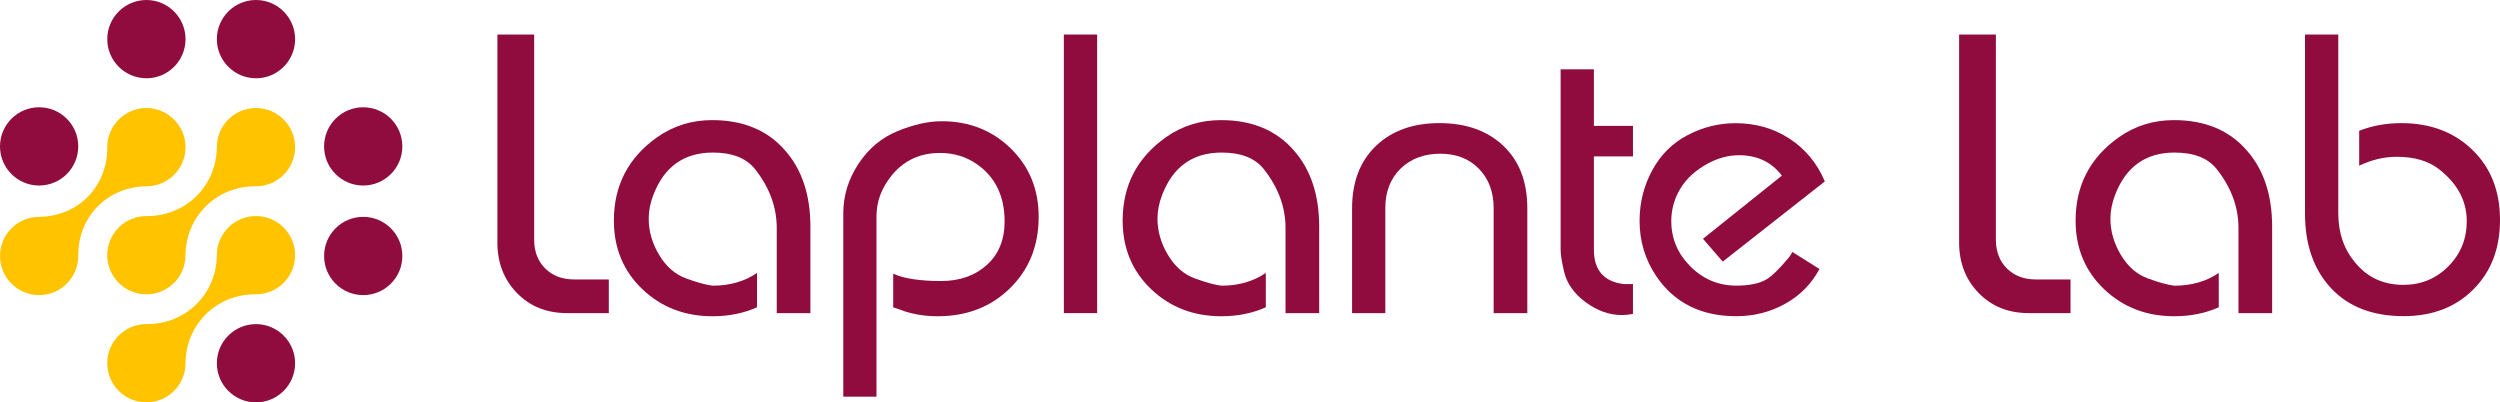
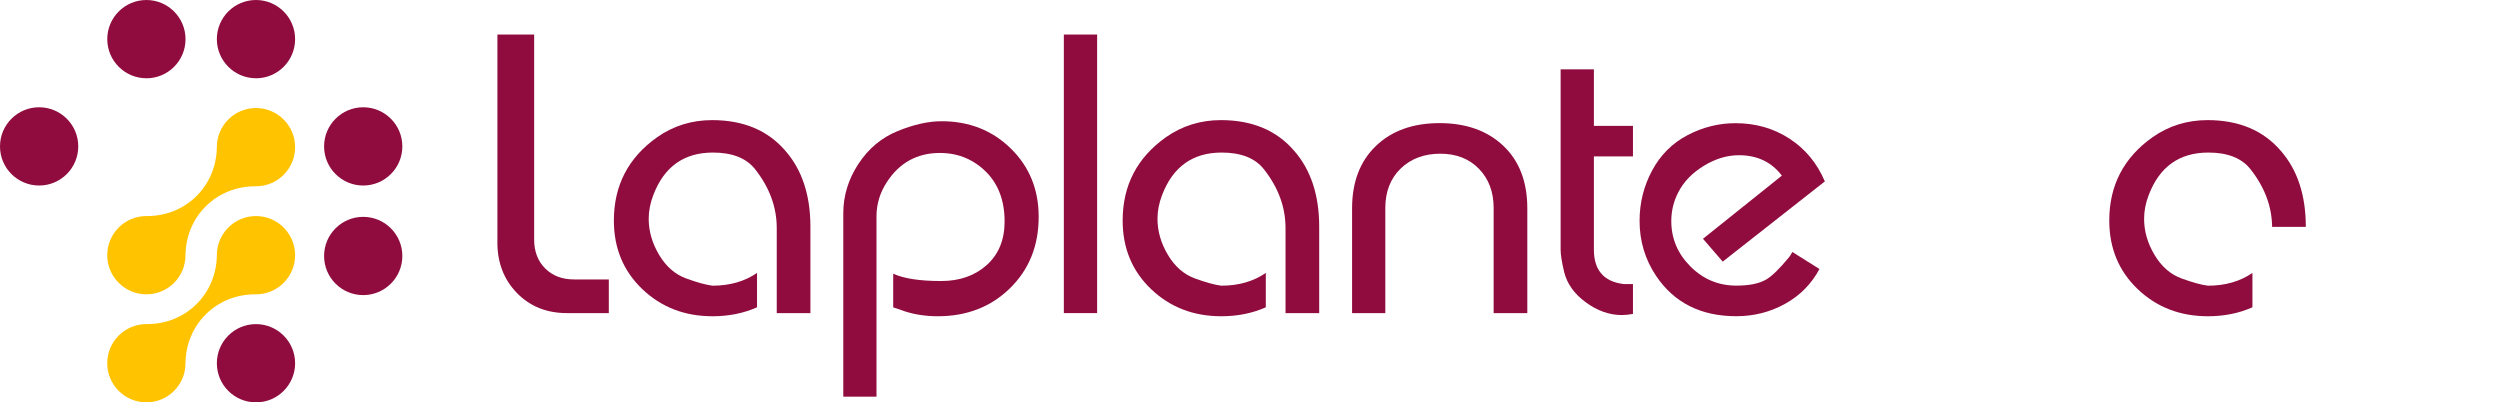
<svg xmlns="http://www.w3.org/2000/svg" id="Layer_2" viewBox="0 0 755.82 121.65">
  <defs>
    <style>.cls-1{fill:#900c3e;}.cls-2{fill:#ffc300;}</style>
  </defs>
  <g id="Layer_1-2">
    <path class="cls-2" d="m77.39,65.32c-6.51,0-11.79,5.25-11.83,11.75h0c-.09,11.83-9.38,21-21.22,20.91h0s-.06,0-.09,0c-6.54,0-11.83,5.3-11.83,11.83s5.3,11.83,11.83,11.83,11.79-5.25,11.83-11.75h0c.08-11.83,9.38-21,21.22-20.91h0s.06,0,.09,0c6.54,0,11.83-5.3,11.83-11.83s-5.3-11.83-11.83-11.83Z" />
    <path class="cls-2" d="m44.34,65.32s-.06,0-.09,0c-6.54,0-11.83,5.3-11.83,11.83s5.3,11.83,11.83,11.83,11.79-5.25,11.83-11.75h0c.08-11.83,9.38-21,21.22-20.91h0s.06,0,.09,0c6.54,0,11.83-5.3,11.83-11.83s-5.3-11.83-11.83-11.83-11.79,5.25-11.83,11.75h0c-.09,11.83-9.38,21-21.22,20.91h0Z" />
-     <path class="cls-2" d="m0,77.39c0,6.54,5.3,11.83,11.83,11.83s11.83-5.3,11.83-11.83c0-.03,0-.06,0-.09h0c-.09-11.83,8.84-20.89,20.68-20.98h0c6.5-.05,11.75-5.33,11.75-11.83s-5.3-11.83-11.83-11.83-11.83,5.3-11.83,11.83c0,.03,0,.06,0,.09h0c.09,11.83-8.84,20.89-20.68,20.98h0c-6.5.05-11.75,5.33-11.75,11.83Z" />
    <path class="cls-1" d="m65.56,109.82c0-6.54,5.3-11.83,11.83-11.83s11.83,5.3,11.83,11.83-5.3,11.83-11.83,11.83-11.83-5.3-11.83-11.83Zm11.83-86.15c6.54,0,11.83-5.3,11.83-11.83S83.93,0,77.39,0s-11.83,5.3-11.83,11.83,5.3,11.83,11.83,11.83Zm-33.13,0c6.54,0,11.83-5.3,11.83-11.83S50.79,0,44.26,0s-11.83,5.3-11.83,11.83,5.3,11.83,11.83,11.83ZM0,44.26c0,6.54,5.3,11.83,11.83,11.83s11.83-5.3,11.83-11.83-5.3-11.83-11.83-11.83S0,37.72,0,44.26Zm97.98,33.13c0,6.54,5.3,11.83,11.83,11.83s11.83-5.3,11.83-11.83-5.3-11.83-11.83-11.83-11.83,5.3-11.83,11.83Zm0-33.13c0,6.54,5.3,11.83,11.83,11.83s11.83-5.3,11.83-11.83-5.3-11.83-11.83-11.83-11.83,5.3-11.83,11.83Z" />
  </g>
  <g id="Layer_2-2">
    <path class="cls-1" d="m150.38,73.26V10.44h11.11v62.01c0,3.58,1.11,6.48,3.33,8.7s5.13,3.33,8.71,3.33h10.53v10.18h-12.63c-6.16,0-11.21-2.03-15.15-6.08-3.94-4.05-5.91-9.16-5.91-15.32Z" />
    <path class="cls-1" d="m245.01,68.58v26.08h-10.18v-25.73c0-6.32-2.18-12.24-6.55-17.78-2.65-3.35-6.9-5.03-12.75-5.03-8.73,0-14.74,4.27-18.01,12.83-.94,2.43-1.4,4.82-1.4,7.18,0,3.76,1.05,7.41,3.16,10.94s4.83,5.9,8.19,7.12c3.35,1.22,6,1.94,7.95,2.18,5.22,0,9.71-1.29,13.45-3.86v10.39c-4.06,1.81-8.54,2.71-13.45,2.71-8.42,0-15.5-2.73-21.23-8.2-5.73-5.47-8.6-12.38-8.6-20.74,0-10.63,4.37-19.02,13.1-25.2,4.91-3.44,10.45-5.16,16.61-5.16,9.43,0,16.8,3.08,22.11,9.24,5.07,5.77,7.6,13.45,7.6,23.04Z" />
    <path class="cls-1" d="m254.95,119.93v-55.45c0-5.3,1.52-10.27,4.56-14.91,3.04-4.64,7-7.95,11.87-9.94,4.87-1.99,9.3-2.98,13.28-2.98,8.34,0,15.32,2.75,20.94,8.25s8.42,12.38,8.42,20.65c0,8.73-2.89,15.93-8.66,21.58-5.77,5.66-13.06,8.48-21.87,8.48-3.59,0-6.94-.51-10.06-1.52-.55-.23-1.68-.62-3.39-1.17v-10.18c3.2,1.48,8.03,2.22,14.5,2.22,5.61,0,10.21-1.62,13.8-4.85,3.59-3.24,5.38-7.62,5.38-13.16,0-7.72-2.85-13.53-8.54-17.43-3.2-2.18-6.86-3.28-11-3.28-6.86,0-12.21,2.92-16.03,8.77-2.11,3.2-3.16,6.67-3.16,10.41v54.51h-10.06Z" />
    <path class="cls-1" d="m321.63,94.66V10.44h10.06v84.22h-10.06Z" />
    <path class="cls-1" d="m398.83,68.58v26.08h-10.18v-25.73c0-6.32-2.18-12.24-6.55-17.78-2.65-3.35-6.9-5.03-12.75-5.03-8.73,0-14.74,4.27-18.01,12.83-.94,2.43-1.4,4.82-1.4,7.18,0,3.76,1.05,7.41,3.16,10.94s4.83,5.9,8.19,7.12c3.35,1.22,6,1.94,7.95,2.18,5.22,0,9.71-1.29,13.45-3.86v10.39c-4.06,1.81-8.54,2.71-13.45,2.71-8.42,0-15.5-2.73-21.23-8.2-5.73-5.47-8.6-12.38-8.6-20.74,0-10.63,4.37-19.02,13.1-25.2,4.91-3.44,10.45-5.16,16.61-5.16,9.43,0,16.8,3.08,22.11,9.24,5.07,5.77,7.6,13.45,7.6,23.04Z" />
    <path class="cls-1" d="m408.77,94.66v-31.65c0-7.97,2.4-14.26,7.19-18.87s11.21-6.92,19.24-6.92,14.46,2.29,19.3,6.86c4.83,4.57,7.25,10.88,7.25,18.93v31.65h-10.18v-31.78c0-4.85-1.48-8.79-4.44-11.84-2.96-3.05-6.86-4.57-11.7-4.57s-8.91,1.51-11.99,4.51c-3.08,3.01-4.62,6.98-4.62,11.9v31.78h-10.06Z" />
    <path class="cls-1" d="m471.82,75.48V20.97h10.06v17.08h11.81v9.24h-11.81v28.19c0,6.24,3.04,9.71,9.12,10.41h2.69v9.01c-1.17.23-2.3.35-3.39.35-3.74,0-7.37-1.29-10.88-3.86-3.51-2.57-5.69-5.65-6.55-9.24-.7-2.96-1.05-5.18-1.05-6.67Z" />
    <path class="cls-1" d="m551.71,54.84l-30.88,24.26-5.97-6.91,23.85-19.09c-3.12-4.11-7.44-6.17-12.98-6.17-3.59,0-7.13,1.07-10.64,3.22-3.51,2.15-6.08,4.82-7.71,8.01-1.4,2.73-2.1,5.61-2.1,8.66,0,5.3,1.93,9.88,5.79,13.74,3.86,3.86,8.48,5.79,13.86,5.79,3.98,0,7.02-.63,9.12-1.89,1.71-1.03,3.94-3.2,6.67-6.51.31-.31.7-.91,1.17-1.77l8.19,5.15c-2.42,4.52-5.89,8.03-10.41,10.53-4.52,2.5-9.44,3.74-14.74,3.74-10.68,0-18.76-4.05-24.21-12.14-3.35-4.98-5.03-10.54-5.03-16.69,0-5.45,1.27-10.53,3.8-15.23,2.53-4.71,6.1-8.27,10.7-10.68,4.6-2.41,9.43-3.62,14.5-3.62,6.08,0,11.52,1.56,16.32,4.67,4.79,3.11,8.36,7.43,10.7,12.95Z" />
-     <path class="cls-1" d="m592.3,73.26V10.44h11.11v62.01c0,3.58,1.11,6.48,3.33,8.7,2.22,2.22,5.13,3.33,8.71,3.33h10.53v10.18h-12.63c-6.16,0-11.21-2.03-15.15-6.08-3.94-4.05-5.91-9.16-5.91-15.32Z" />
-     <path class="cls-1" d="m686.93,68.58v26.08h-10.18v-25.73c0-6.32-2.18-12.24-6.55-17.78-2.65-3.35-6.9-5.03-12.75-5.03-8.73,0-14.74,4.27-18.01,12.83-.94,2.43-1.4,4.82-1.4,7.18,0,3.76,1.05,7.41,3.16,10.94,2.11,3.53,4.83,5.9,8.19,7.12,3.35,1.22,6,1.94,7.95,2.18,5.22,0,9.71-1.29,13.45-3.86v10.39c-4.06,1.81-8.54,2.71-13.45,2.71-8.42,0-15.5-2.73-21.23-8.2-5.73-5.47-8.6-12.38-8.6-20.74,0-10.63,4.37-19.02,13.1-25.2,4.91-3.44,10.45-5.16,16.61-5.16,9.43,0,16.8,3.08,22.11,9.24,5.07,5.77,7.6,13.45,7.6,23.04Z" />
-     <path class="cls-1" d="m696.87,64.56V10.44h10.06v54.01c0,6.01,1.75,11.05,5.26,15.11,3.66,4.38,8.46,6.56,14.39,6.56,5.38,0,9.92-1.86,13.63-5.6,3.7-3.73,5.56-8.28,5.56-13.65,0-6.14-2.81-11.39-8.42-15.74-3.2-2.49-7.45-3.73-12.75-3.73-3.82,0-7.6.9-11.35,2.69v-10.55c3.9-1.54,8.15-2.32,12.75-2.32,8.73,0,15.89,2.69,21.46,8.07,5.57,5.38,8.36,12.44,8.36,21.17s-2.69,15.67-8.07,21.05-12.4,8.07-21.05,8.07c-9.36,0-16.67-2.81-21.93-8.43s-7.9-13.16-7.9-22.61Z" />
+     <path class="cls-1" d="m686.93,68.58v26.08v-25.73c0-6.32-2.18-12.24-6.55-17.78-2.65-3.35-6.9-5.03-12.75-5.03-8.73,0-14.74,4.27-18.01,12.83-.94,2.43-1.4,4.82-1.4,7.18,0,3.76,1.05,7.41,3.16,10.94,2.11,3.53,4.83,5.9,8.19,7.12,3.35,1.22,6,1.94,7.95,2.18,5.22,0,9.71-1.29,13.45-3.86v10.39c-4.06,1.81-8.54,2.71-13.45,2.71-8.42,0-15.5-2.73-21.23-8.2-5.73-5.47-8.6-12.38-8.6-20.74,0-10.63,4.37-19.02,13.1-25.2,4.91-3.44,10.45-5.16,16.61-5.16,9.43,0,16.8,3.08,22.11,9.24,5.07,5.77,7.6,13.45,7.6,23.04Z" />
  </g>
</svg>